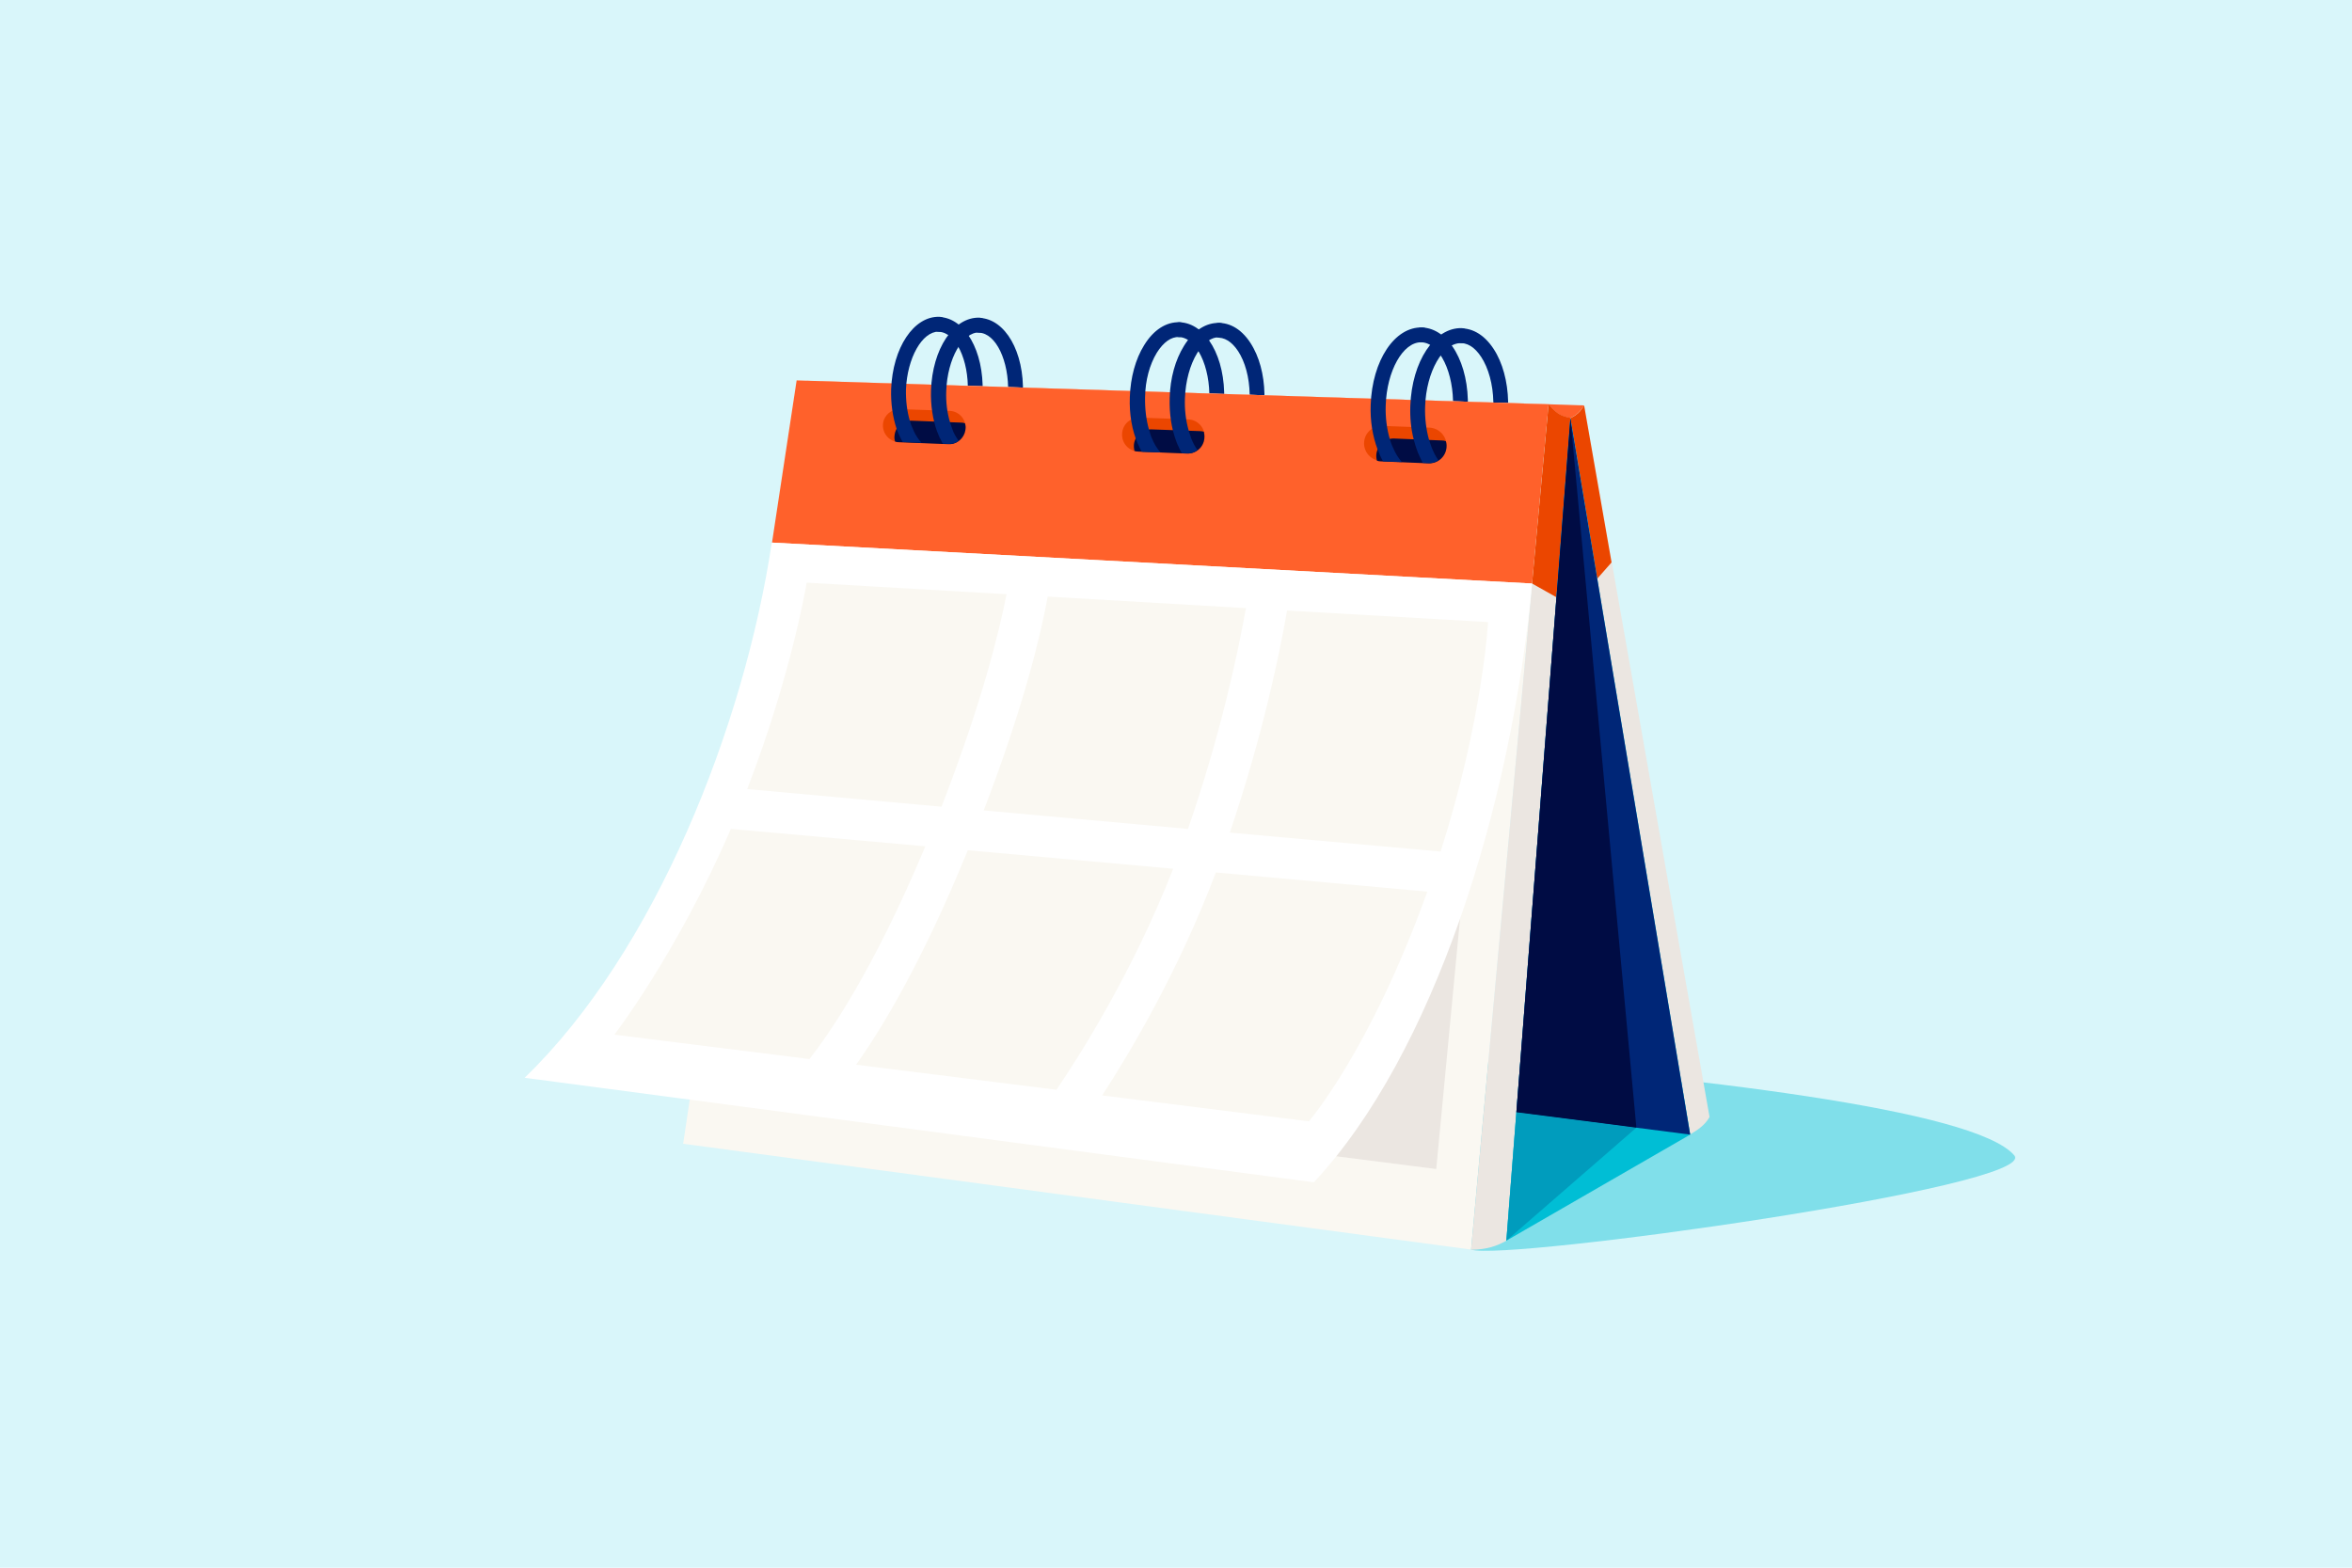
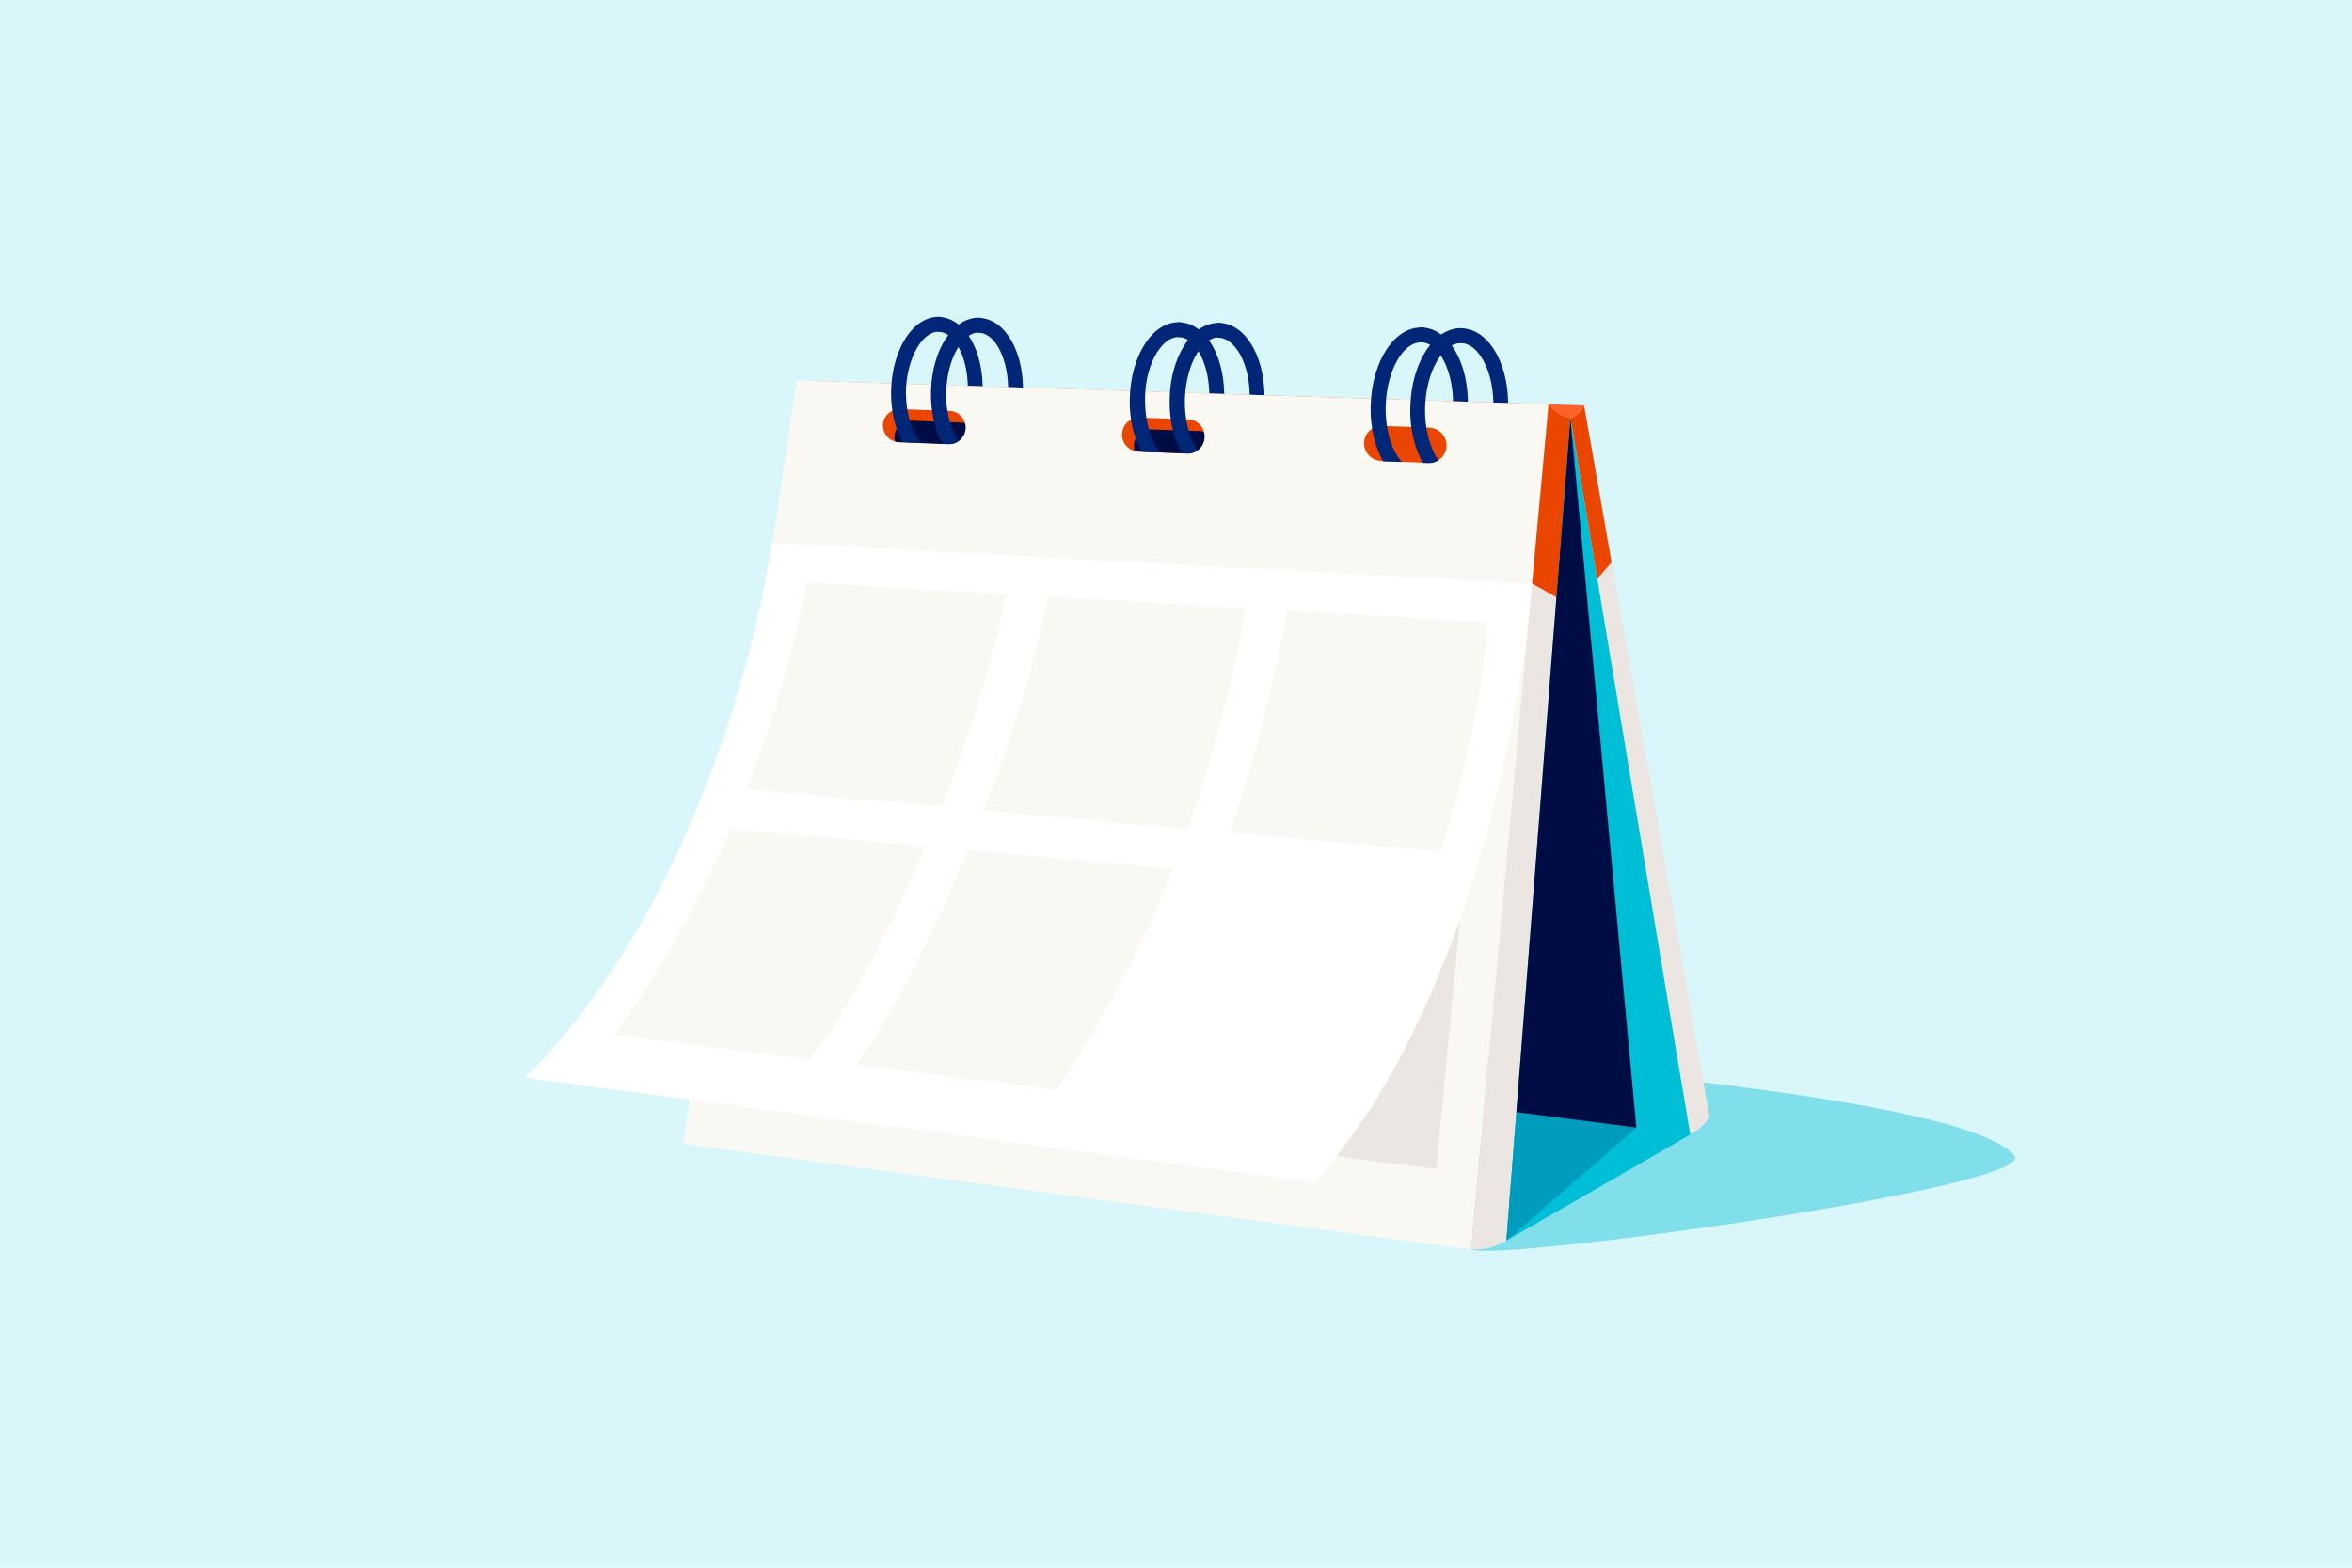
<svg xmlns="http://www.w3.org/2000/svg" version="1.1" id="Layer_1" x="0px" y="0px" viewBox="0 0 1080 720" style="enable-background:new 0 0 1080 720;" xml:space="preserve">
  <style type="text/css">
	.st0{fill:#D9F6FA;}
	.st1{fill:#002677;}
	.st2{fill:#80DFEA;}
	.st3{fill:#FF612B;}
	.st4{fill:#FAF8F2;}
	.st5{fill:#EBE6E1;}
	.st6{fill:#EB4600;}
	.st7{fill:#FFFFFF;}
	.st8{fill:#000C44;}
	.st9{fill:none;}
	.st10{fill:#00BED5;}
	.st11{fill:#009CBD;}
</style>
  <g id="Background">
    <rect class="st0" width="1080" height="720" />
  </g>
  <g id="ILLUSTRATION">
    <g>
      <g>
        <g>
          <path class="st1" d="M448,214.3c-0.2,0-0.3,0-0.5,0c-1.9-0.1-3.4-1.6-3.3-3.5c0.1-1.9,1.7-3.3,3.5-3.3c0.1,0,0.2,0,0.2,0      c7.7,0,14.5-12.2,15-26.9c0.5-14.8-5.6-27.6-13.4-27.8c-1.9-0.1-3.4-1.6-3.3-3.5c0.1-1.9,1.7-3.3,3.5-3.3      c11.9,0.4,20.7,15.7,20,34.9C469.2,199.7,459.7,214.3,448,214.3L448,214.3z" />
          <path class="st1" d="M429.6,213.5c-0.2,0-0.3,0-0.5,0c-1.9-0.1-3.4-1.6-3.3-3.5c0.1-1.9,1.6-3.4,3.5-3.3      c7.7,0.3,14.6-12,15.1-26.7c0.5-14.7-5.6-27.4-13.3-27.6c-1.9-0.1-3.4-1.6-3.3-3.5c0.1-1.9,1.7-3.4,3.5-3.3      c11.8,0.4,20.5,15.6,19.9,34.7C450.7,199,441.2,213.5,429.6,213.5L429.6,213.5z" />
        </g>
        <g>
          <path class="st1" d="M558.2,218.9c-0.2,0-0.3,0-0.5,0c-1.9-0.1-3.4-1.6-3.3-3.5c0.1-1.9,1.6-3.3,3.5-3.3      c3.6,0.2,7.3-2.5,10.3-7.3c3.4-5.4,5.4-12.7,5.6-20.7c0.3-7.9-1.2-15.4-4.2-21c-2.7-5-6.2-7.8-9.8-8c-1.9-0.1-3.4-1.6-3.3-3.5      c0.1-1.9,1.6-3.3,3.5-3.3c6.2,0.2,11.7,4.3,15.6,11.6c3.6,6.7,5.3,15.3,5,24.4S578,202,574,208.4      C569.8,215.2,564.2,218.9,558.2,218.9L558.2,218.9z" />
          <path class="st1" d="M539.8,218.2c-0.2,0-0.3,0-0.5,0c-1.9-0.1-3.4-1.6-3.3-3.5c0.1-1.9,1.7-3.3,3.5-3.3      c3.6,0.2,7.2-2.4,10.2-7.2c3.3-5.4,5.3-12.7,5.6-20.6c0.5-15.3-5.9-28.5-13.9-28.8c-1.9-0.1-3.4-1.6-3.3-3.5      c0.1-1.9,1.7-3.3,3.5-3.3c12.2,0.4,21.2,16.2,20.5,35.8c-0.3,9.1-2.6,17.6-6.6,23.9C551.4,214.5,545.8,218.2,539.8,218.2      L539.8,218.2z" />
        </g>
        <g>
          <path class="st1" d="M669.4,223.6c-0.2,0-0.3,0-0.5,0c-1.9-0.1-3.4-1.6-3.3-3.5c0.1-1.9,1.6-3.3,3.5-3.3      c8.5,0.3,16.1-13,16.6-29.1c0.3-8.2-1.3-16-4.4-21.8c-2.8-5.2-6.4-8.2-10.2-8.3c-1.9-0.1-3.4-1.6-3.3-3.5s1.6-3.3,3.5-3.3      c6.4,0.2,12,4.5,16,11.9c3.7,6.9,5.5,15.9,5.2,25.3C691.9,208.1,681.8,223.6,669.4,223.6L669.4,223.6z" />
          <path class="st1" d="M651,222.8c-0.2,0-0.3,0-0.5,0c-1.9-0.1-3.4-1.6-3.3-3.5c0.1-1.9,1.6-3.3,3.5-3.3c0.1,0,0.2,0,0.3,0      c8.3,0,15.7-13.1,16.2-28.9c0.5-15.9-6.1-29.6-14.5-29.9c-1.9-0.1-3.4-1.6-3.3-3.5c0.1-1.9,1.6-3.3,3.5-3.3      c12.5,0.4,21.8,16.7,21.1,37C673.4,207.4,663.3,222.8,651,222.8L651,222.8z" />
        </g>
      </g>
      <path class="st2" d="M414.6,471c0,0,474.2,17.5,510.3,59.6c12.3,14.4-234.5,48.7-249.4,43.3L414.6,471L414.6,471z" />
      <polygon class="st3" points="727.4,192.2 721.1,192 365,180.1 370.5,174.9 727.4,186.2   " />
      <polygon class="st4" points="675.5,573.9 313.7,525.3 365.8,174.7 711.1,185.7   " />
      <polygon class="st5" points="720,206.2 714.7,274.2 720,206.2   " />
      <path class="st5" d="M785,513L785,513l-57.6-326.9h0c-0.1,0.3-1.3,2.2-2.8,3.6c-1.7,1.5-3.3,2.2-3.5,2.2h0L776.1,521l0,0v0l0,0h0    C779.7,518.9,783,516.6,785,513L785,513z" />
      <path class="st6" d="M740,258.3l-6.6,7.5L721.1,192c0,0,1.7-0.6,3.5-2.2c1.6-1.4,2.8-3.6,2.8-3.6L740,258.3L740,258.3z" />
-       <polygon class="st3" points="703.5,268 354.5,249.2 365.8,174.7 711.1,185.7   " />
      <path class="st5" d="M691.7,569.8L721.1,192c0,0-2.7-0.4-4.9-1.6c-2.7-1.5-5.1-4.7-5.1-4.7l-35.6,388.3l0,0    C682.8,573.9,687.5,572.2,691.7,569.8L691.7,569.8L691.7,569.8L691.7,569.8L691.7,569.8L691.7,569.8z" />
      <path class="st6" d="M703.5,268l11.2,6.3l6.4-82.4c0,0-2.7-0.4-4.9-1.6c-2.7-1.5-5.1-4.7-5.1-4.7L703.5,268L703.5,268z" />
      <g>
        <polygon class="st5" points="370.3,267.7 462.6,273.2 448.3,381.5 354.5,372.9    " />
        <polygon class="st5" points="481.6,274.3 467,383.2 560.4,391.7 573.2,279.8    " />
        <polygon class="st5" points="591.5,280.9 683.4,286.3 672.3,402 579.1,393.5    " />
        <polygon class="st5" points="670.5,421.2 577,412.2 564.5,524.8 659.5,536.9    " />
        <polygon class="st5" points="464.6,401.3 558.3,410.4 545.5,522.2 450.5,509.9    " />
        <polygon class="st5" points="445.9,399.5 431.6,507.5 336.5,495.2 352.1,390.4    " />
      </g>
      <g>
        <path class="st7" d="M703.5,268c-9.5,102.6-45.2,216.1-100.2,275L240.9,495c60.2-58.2,100.8-161.7,113.5-245.8L703.5,268     L703.5,268z" />
        <g>
          <path class="st4" d="M393.1,489l92,11.5c10.5-15.4,35-53.9,53.6-101.5l-94.3-8.5C423.5,441.7,405,472.3,393.1,489L393.1,489z" />
          <path class="st4" d="M572.1,279.3l-91-5.3c-3.1,16.9-10.8,49.9-29.4,98.2l93.8,8.5C560.5,337.4,568.5,299.6,572.1,279.3      L572.1,279.3z" />
          <path class="st4" d="M591,280.4c-3.4,19.7-11.2,57.5-26.3,102l96.8,8.7c19.3-60.3,21.8-105.4,21.8-105.4L591,280.4L591,280.4z" />
-           <path class="st4" d="M558.3,400.7c-17.1,45.2-39.2,82.4-52.2,102.4l94.9,11.9c0,0,28.1-32.3,54.4-105.5L558.3,400.7L558.3,400.7      z" />
          <path class="st4" d="M432.3,370.5c18.5-47.4,26.5-80.4,29.9-97.6l-91.8-5.3c0,0-6.8,41.8-27.3,94.8L432.3,370.5z" />
          <path class="st4" d="M424.9,388.7l-89.3-8c-24.6,57-53.5,94.5-53.5,94.5l89.6,11.2C380.7,474.9,400.9,446,424.9,388.7      L424.9,388.7z" />
        </g>
      </g>
      <path class="st6" d="M664.2,205.3v0.1c-0.4,4.2-4.1,7.4-8.3,7.2l-21.8-0.9c-4.6-0.2-8.2-4.3-7.7-8.9l0,0c0.4-4.2,4.1-7.3,8.3-7.2    l21.8,0.8C661.1,196.7,664.6,200.7,664.2,205.3L664.2,205.3z" />
-       <path class="st8" d="M640.3,201.4c-4.2-0.2-7.8,3-8.3,7.2c-0.1,1,0,2,0.3,3c0.6,0.2,1.2,0.3,1.8,0.3l21.8,0.9    c4.3,0.2,7.9-3,8.3-7.2v-0.1c0.1-1,0-2-0.3-2.9c-0.6-0.2-1.2-0.3-1.8-0.3L640.3,201.4L640.3,201.4z" />
      <path class="st9" d="M664.2,205.3v0.1c-0.4,4.2-4.1,7.4-8.3,7.2l-21.8-0.9c-4.6-0.2-8.2-4.3-7.7-8.9l0,0c0.4-4.2,4.1-7.3,8.3-7.2    l21.8,0.8C661.1,196.7,664.6,200.7,664.2,205.3L664.2,205.3z" />
      <path class="st6" d="M523.3,191.8l22.3,0.8c4.6,0.2,8,4.2,7.5,8.7v0.1c-0.5,4-4,7-8.1,6.9l-22.3-0.9c-4.6-0.2-8-4.2-7.4-8.8l0,0    C515.8,194.6,519.2,191.7,523.3,191.8L523.3,191.8z" />
      <path class="st6" d="M405.5,194.4L405.5,194.4c-0.6,4.4,2.7,8.5,7.2,8.6l22.8,0.9c3.9,0.2,7.2-2.7,7.8-6.5v-0.1    c0.6-4.4-2.7-8.4-7.2-8.6l-22.8-0.8C409.4,187.8,406,190.6,405.5,194.4L405.5,194.4z" />
      <path class="st8" d="M528.7,197.2c-4-0.1-7.5,2.8-8,6.8c-0.1,1.1,0,2.1,0.2,3.1c0.6,0.2,1.1,0.3,1.8,0.3l22.3,0.9    c4.1,0.2,7.6-2.8,8-6.9v-0.1c0.1-1,0-2.1-0.2-3c-0.6-0.2-1.2-0.3-1.8-0.3L528.7,197.2z" />
      <path class="st9" d="M664.2,205.3v0.1c-0.4,4.2-4.1,7.4-8.3,7.2l-21.8-0.9c-4.6-0.2-8.2-4.3-7.7-8.9l0,0c0.4-4.2,4.1-7.3,8.3-7.2    l21.8,0.8C661.1,196.7,664.6,200.7,664.2,205.3L664.2,205.3z" />
      <path class="st9" d="M523.3,191.8l22.3,0.8c4.6,0.2,8,4.2,7.5,8.7v0.1c-0.5,4-4,7-8.1,6.9l-22.3-0.9c-4.6-0.2-8-4.2-7.4-8.8l0,0    C515.8,194.6,519.2,191.7,523.3,191.8L523.3,191.8z" />
      <path class="st8" d="M418.5,193.2c-3.9-0.1-7.2,2.6-7.7,6.5c-0.2,1.1-0.1,2.1,0.2,3.1c0.5,0.2,1.1,0.3,1.7,0.3l22.8,0.9    c3.9,0.2,7.2-2.7,7.8-6.5v-0.1c0.2-1.1,0.1-2.1-0.2-3c-0.6-0.2-1.1-0.3-1.7-0.3L418.5,193.2L418.5,193.2z" />
      <path class="st9" d="M405.5,194.4L405.5,194.4c-0.6,4.4,2.7,8.5,7.2,8.6l22.8,0.9c3.9,0.2,7.2-2.7,7.8-6.5v-0.1    c0.6-4.4-2.7-8.4-7.2-8.6l-22.8-0.8C409.4,187.8,406,190.6,405.5,194.4L405.5,194.4z" />
      <g>
        <path class="st1" d="M671.3,150.7c-12.6-0.4-23,15.3-23.7,35.7c-0.2,5.3,0.3,10.5,1.5,15.2l0,0c0,0.1,0.1,0.3,0.1,0.4     c0.2,0.7,0.4,1.4,0.6,2.1c0.1,0.3,0.2,0.7,0.3,1c0.2,0.5,0.3,1,0.5,1.4c0.2,0.5,0.3,1,0.5,1.4c0,0.1,0.1,0.2,0.1,0.3     c0,0,0,0.1,0.1,0.1c0.6,1.5,1.3,2.9,2,4.3l2.5,0.1c1.7,0.1,3.4-0.4,4.7-1.3c-1.3-1.8-2.4-4-3.3-6.4c-0.1-0.2-0.1-0.4-0.2-0.6     c-0.3-0.8-0.5-1.6-0.8-2.4l0,0c-1.3-4.6-2-9.9-1.8-15.3c0.5-16,8.2-29.4,16.6-29.1c2,0.1,3.5-1.4,3.5-3.3     C674.7,152.4,673.2,150.9,671.3,150.7L671.3,150.7z" />
        <path class="st1" d="M652.5,157.2c0.1,0,0.2,0,0.3,0c1.9,0.1,3.5-1.4,3.5-3.3c0.1-1.9-1.4-3.5-3.3-3.5     c-12.6-0.4-22.9,15.2-23.6,35.5c-0.3,7.4,0.9,14.5,3.2,20.6c0,0,0,0,0,0c0.2,0.5,0.4,0.9,0.6,1.4c0.1,0.2,0.1,0.3,0.2,0.5     c0,0,0,0,0,0.1c0.5,1.2,1.1,2.4,1.7,3.4l8.6,0.3c-1.6-1.8-3-4.1-4.1-6.7c-0.2-0.5-0.4-1-0.6-1.4c-0.3-0.8-0.6-1.6-0.8-2.4l0,0     c-1.4-4.7-2.1-10.1-1.9-15.5C636.8,170.3,644.2,157.2,652.5,157.2L652.5,157.2z" />
        <path class="st1" d="M560,148.3c-6.2-0.2-12,3.5-16.3,10.5c-4,6.4-6.4,14.9-6.6,24.1c-0.2,7.1,0.8,13.9,3,19.7     c0,0.1,0.1,0.2,0.1,0.3c0.2,0.5,0.4,1,0.6,1.5c0,0.1,0.1,0.1,0.1,0.1c0.4,1,0.8,1.9,1.3,2.8c0.2,0.3,0.3,0.6,0.5,0.8l2.4,0.1     c1.8,0.1,3.5-0.5,4.8-1.5c-0.6-0.8-1.2-1.7-1.7-2.7c-0.5-0.9-0.9-1.9-1.3-2.9c-0.1-0.1-0.1-0.2-0.1-0.4c-0.4-1-0.7-2-1-3.1l0,0     c-1.3-4.5-1.9-9.6-1.7-14.7c0.3-7.9,2.3-15.3,5.6-20.7c3-4.8,6.6-7.5,10.3-7.3c1.9,0,3.5-1.4,3.5-3.3     C563.4,150,561.9,148.4,560,148.3L560,148.3z" />
        <path class="st1" d="M531.2,162c3-4.8,6.6-7.4,10.2-7.2c1.8,0,3.5-1.4,3.5-3.3c0.1-1.9-1.4-3.5-3.3-3.5     c-6.1-0.2-11.9,3.5-16.2,10.5c-4,6.4-6.3,14.9-6.6,23.9c-0.3,7.8,1,15.3,3.7,21.5c0,0.1,0.1,0.1,0.1,0.1c0.5,1.2,1.1,2.4,1.7,3.5     l8.6,0.3c-1.6-1.7-3-4.1-4.1-6.8c-0.2-0.5-0.4-0.9-0.5-1.4c-0.1-0.2-0.2-0.4-0.2-0.7c0-0.1-0.1-0.2-0.1-0.3     c-0.1-0.4-0.3-0.9-0.4-1.3l0,0c-1.3-4.5-1.9-9.6-1.8-14.8C525.9,174.7,527.9,167.4,531.2,162L531.2,162z" />
        <path class="st1" d="M449.8,145.9c-11.9-0.4-21.7,14.3-22.3,33.5c-0.2,6.7,0.8,13.2,2.8,18.8c0.1,0.2,0.1,0.3,0.2,0.4     c0.2,0.5,0.4,1,0.6,1.5c0.1,0.3,0.3,0.6,0.4,1c0.1,0.1,0.1,0.2,0.2,0.3c0,0.1,0.1,0.1,0.1,0.1c0.2,0.5,0.5,1,0.7,1.5     c0.1,0.3,0.3,0.5,0.5,0.8l2.6,0.1c1.7,0.1,3.3-0.5,4.6-1.4c-0.7-1-1.2-1.9-1.7-2.7c-0.5-0.9-0.9-1.8-1.2-2.7     c0-0.1-0.1-0.2-0.1-0.3c-0.4-1-0.7-2-1-3c-1.3-4.3-1.9-9.2-1.7-14.2c0.5-14.8,7.5-27.2,15.2-26.9c1.9,0.1,3.5-1.4,3.5-3.3     C453.2,147.6,451.7,146,449.8,145.9L449.8,145.9z" />
        <path class="st1" d="M431,152.3c0,0,0.2,0,0.2,0c1.9,0.1,3.5-1.4,3.5-3.3c0.1-1.9-1.4-3.5-3.3-3.5c-11.8-0.4-21.5,14.2-22.2,33.3     c-0.2,6.4,0.7,12.7,2.5,18.1l0,0c0,0.1,0.1,0.2,0.1,0.3c0.3,0.8,0.6,1.7,1,2.4c0.1,0.3,0.2,0.6,0.4,0.8c0.1,0.2,0.1,0.4,0.2,0.5     c0,0.1,0.1,0.1,0.1,0.2c0.3,0.6,0.6,1.3,1,1.9l8.6,0.3c-1.3-1.4-2.5-3.2-3.5-5.3c0,0,0-0.1,0-0.1c-0.3-0.6-0.6-1.3-0.9-2     c0-0.1-0.1-0.2-0.1-0.2c-0.2-0.5-0.4-1-0.5-1.5c-0.1-0.3-0.2-0.6-0.3-0.9c-1.3-4.3-1.9-9.3-1.8-14.4     C416.6,164.4,423.4,152.3,431,152.3L431,152.3z" />
      </g>
      <g>
        <polygon class="st10" points="691.7,569.8 721.1,192 776.1,521.1    " />
-         <polygon class="st1" points="776.1,521.1 696.3,510.8 721.1,192    " />
        <g>
          <polygon class="st11" points="696.3,510.8 691.7,569.8 751.4,517.9     " />
          <polygon class="st8" points="740,516.4 751.4,517.9 721.1,192 696.3,510.8     " />
        </g>
      </g>
    </g>
  </g>
</svg>